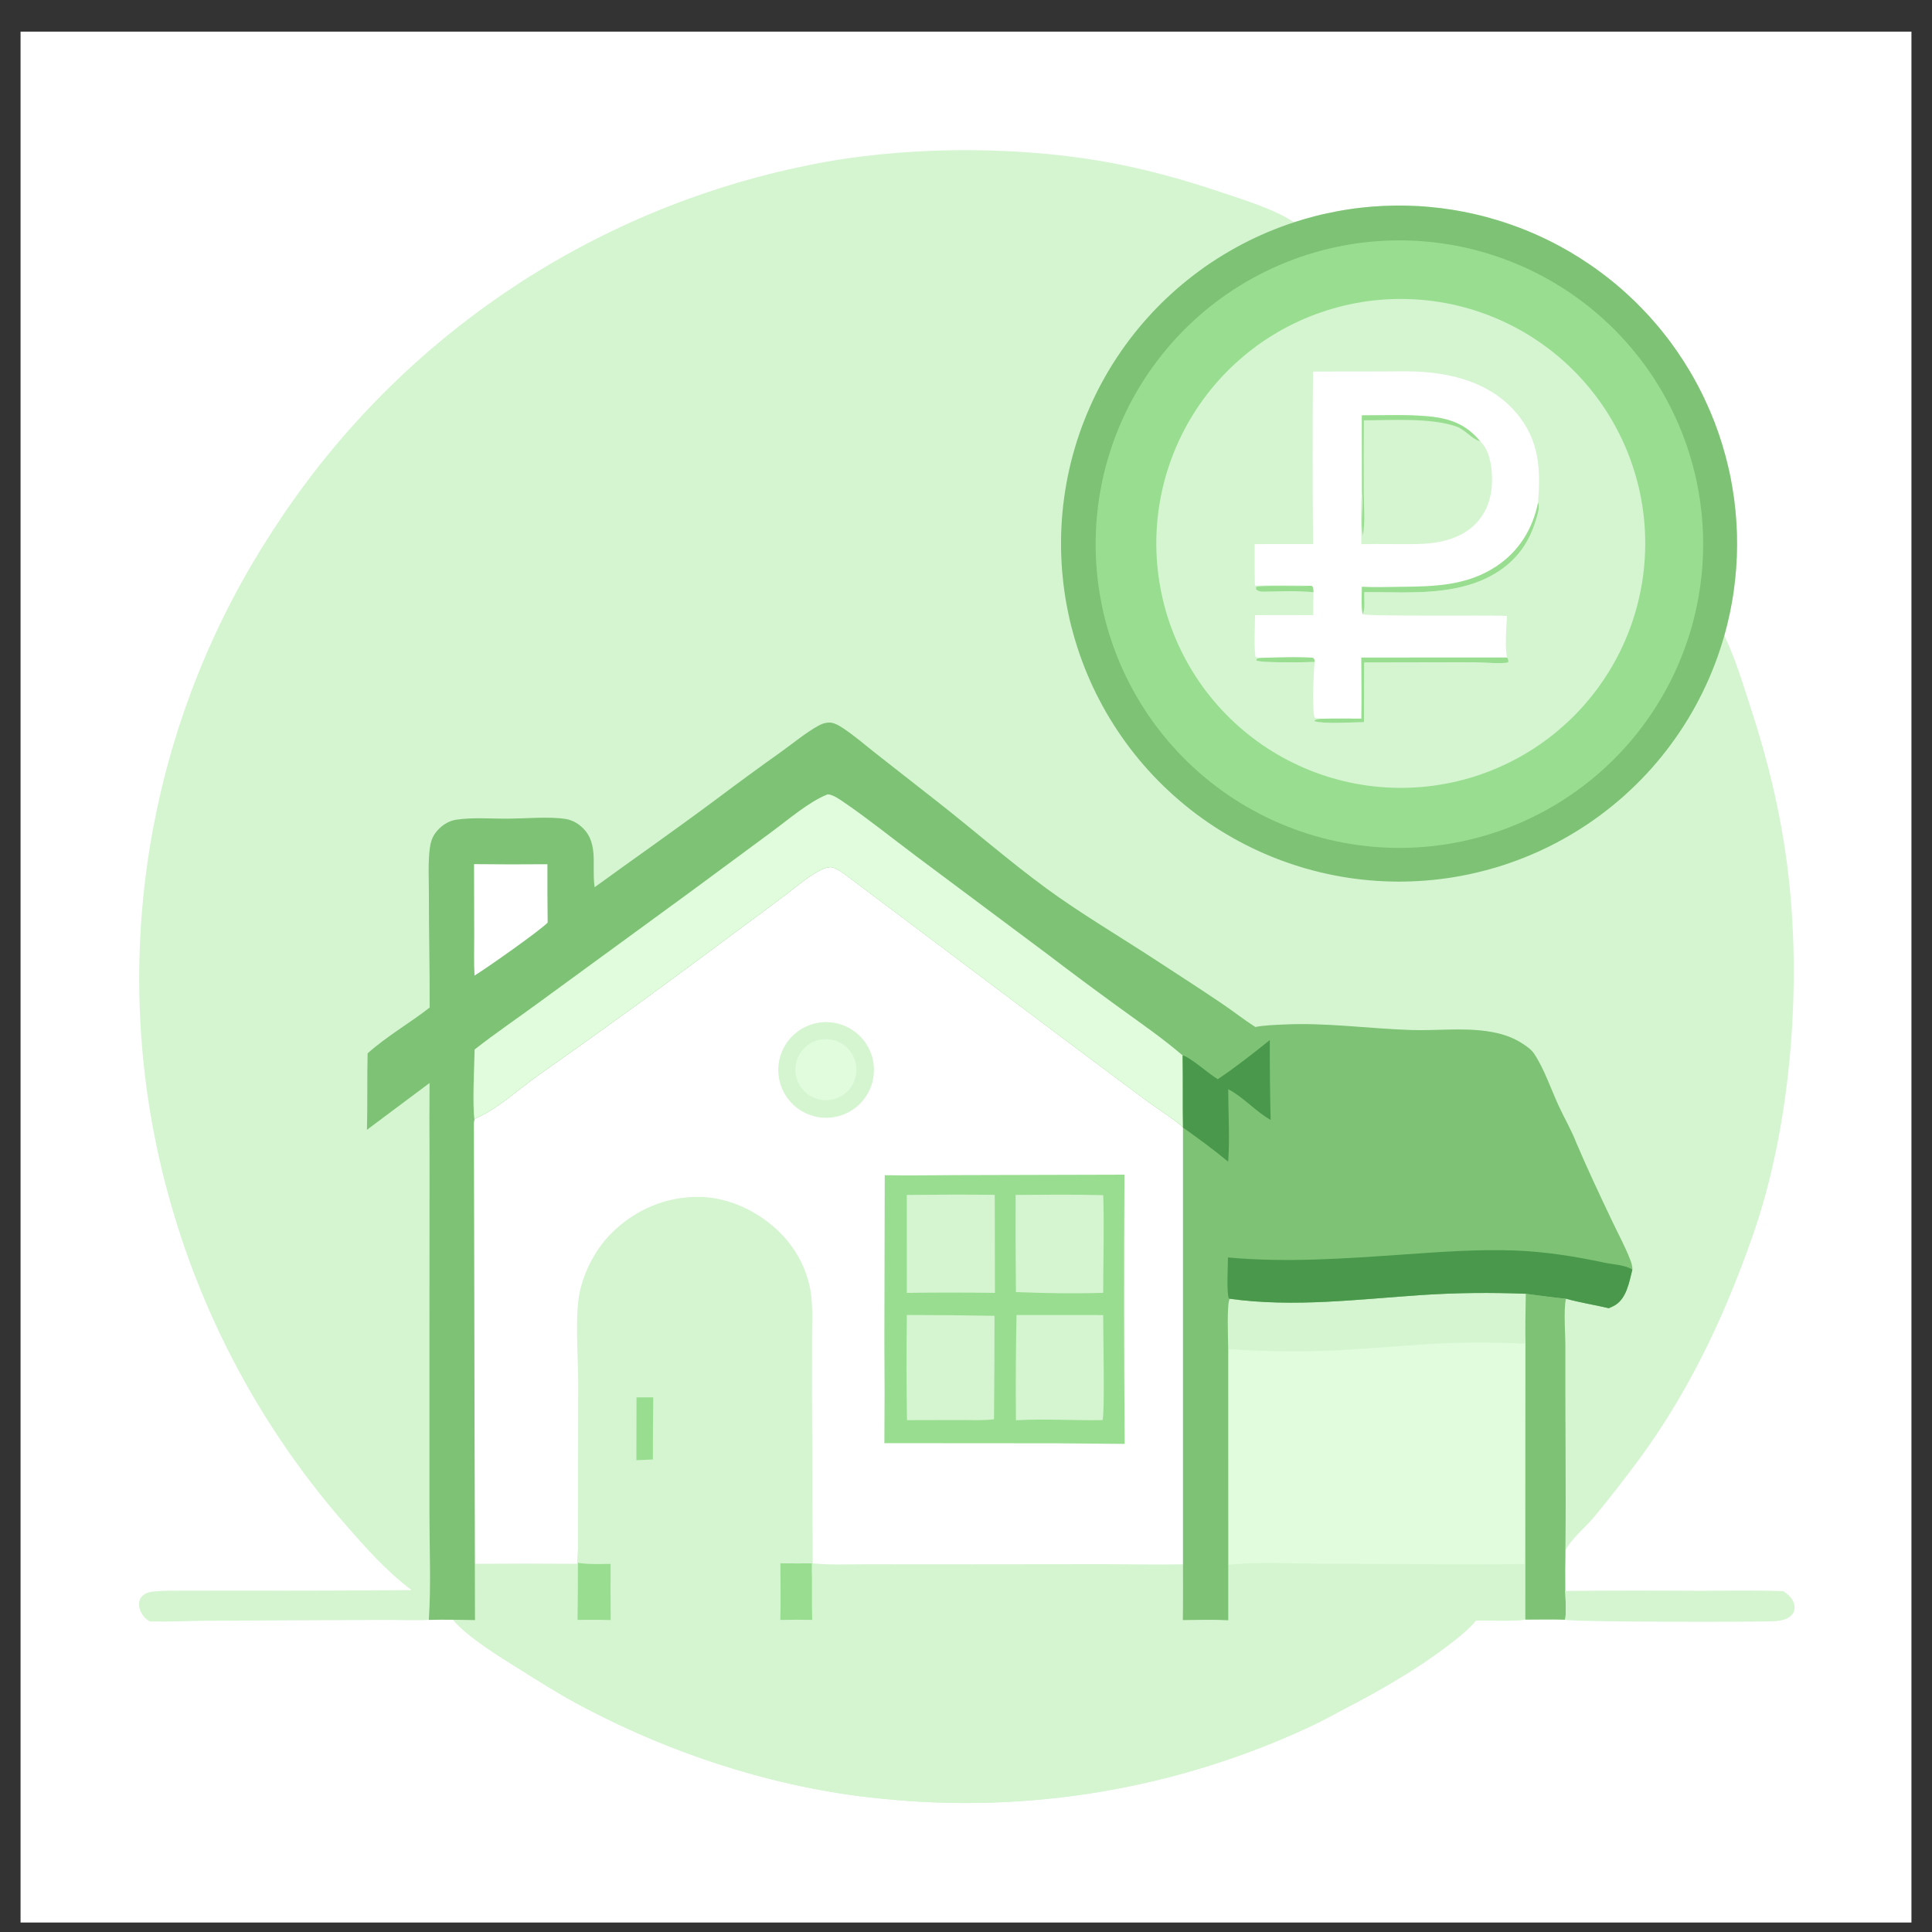
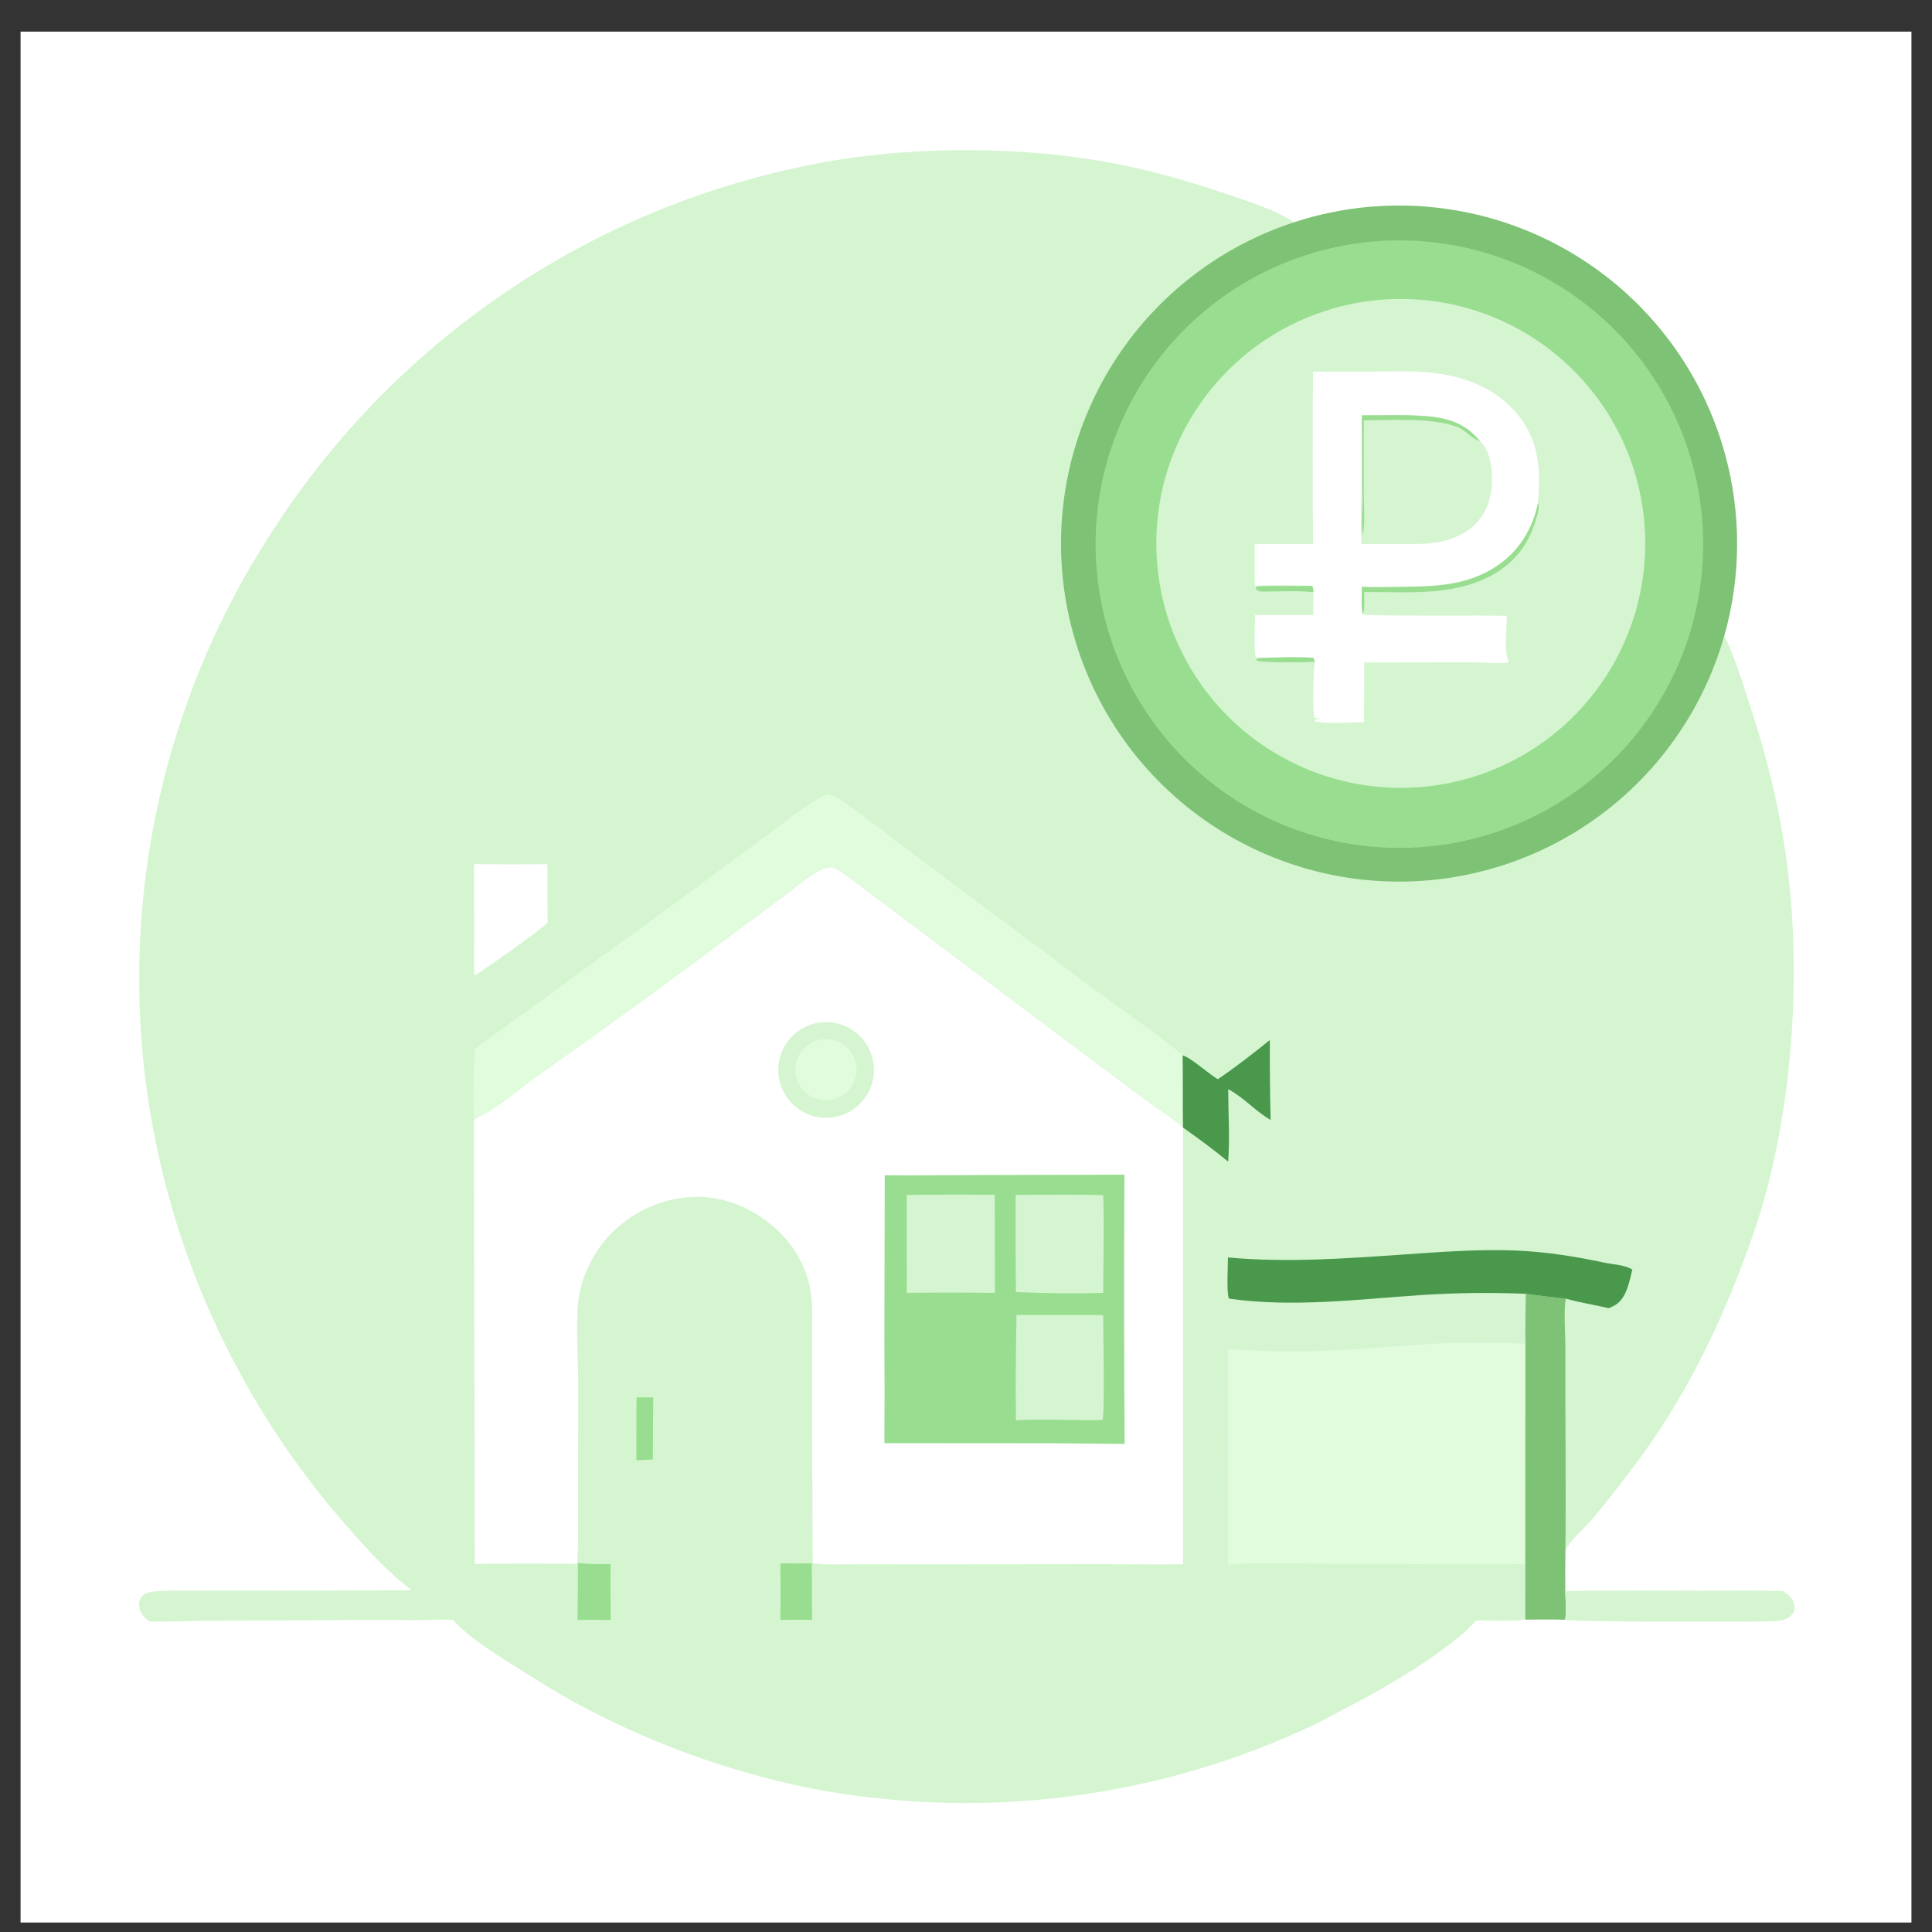
<svg xmlns="http://www.w3.org/2000/svg" width="47" height="47" viewBox="0 0 47 47" fill="none">
  <rect x="0" y="0" width="47" height="47" fill="#333333" stroke="none" />
  <g clip-path="url(#clip0_1317_52286)">
    <path d="M0.5 0.769H46.5V46.769H0.5V0.769Z" fill="white" />
    <path d="M10.013 38.682C9.4 38.224 8.878 37.633 8.378 37.058C8.236 36.896 8.098 36.731 7.961 36.565C7.825 36.398 7.692 36.23 7.561 36.059C7.43 35.888 7.302 35.715 7.177 35.54C7.051 35.365 6.929 35.188 6.809 35.009C6.689 34.831 6.572 34.65 6.458 34.467C6.344 34.285 6.233 34.101 6.125 33.915C6.017 33.728 5.912 33.541 5.81 33.351C5.708 33.162 5.609 32.971 5.512 32.778C5.416 32.586 5.323 32.392 5.233 32.196C5.143 32.001 5.057 31.804 4.973 31.606C4.889 31.407 4.809 31.208 4.731 31.007C4.654 30.806 4.58 30.604 4.509 30.401C4.438 30.198 4.37 29.994 4.306 29.788C4.242 29.583 4.181 29.377 4.123 29.169C4.065 28.962 4.01 28.754 3.959 28.545C3.908 28.336 3.86 28.126 3.815 27.916C3.782 27.756 3.75 27.596 3.72 27.436C3.69 27.275 3.663 27.115 3.637 26.953C3.611 26.793 3.587 26.631 3.565 26.47C3.543 26.308 3.524 26.146 3.506 25.984C3.488 25.822 3.472 25.659 3.458 25.497C3.444 25.334 3.433 25.172 3.423 25.009C3.413 24.846 3.405 24.683 3.399 24.52C3.393 24.357 3.389 24.194 3.388 24.031C3.386 23.868 3.386 23.704 3.388 23.541C3.39 23.378 3.394 23.215 3.401 23.052C3.407 22.889 3.415 22.726 3.425 22.564C3.435 22.401 3.448 22.238 3.462 22.076C3.476 21.913 3.492 21.751 3.51 21.589C3.528 21.427 3.549 21.265 3.571 21.103C3.593 20.942 3.617 20.78 3.643 20.619C3.669 20.458 3.697 20.297 3.727 20.137C3.758 19.977 3.79 19.817 3.824 19.657C3.858 19.498 3.894 19.339 3.932 19.18C3.969 19.021 4.009 18.863 4.051 18.706C4.093 18.548 4.137 18.391 4.182 18.234C4.228 18.078 4.276 17.922 4.325 17.766C4.375 17.611 4.426 17.456 4.479 17.302C4.533 17.148 4.588 16.994 4.645 16.841C4.702 16.689 4.761 16.536 4.822 16.385C4.883 16.234 4.945 16.083 5.01 15.933C5.074 15.784 5.141 15.634 5.209 15.486C5.277 15.338 5.347 15.191 5.419 15.044C5.491 14.898 5.564 14.752 5.64 14.608C5.715 14.463 5.792 14.319 5.871 14.177C5.95 14.034 6.031 13.892 6.113 13.751C6.196 13.611 6.28 13.471 6.366 13.332C6.452 13.193 6.539 13.056 6.628 12.919C6.72 12.777 6.813 12.637 6.907 12.497C7.002 12.357 7.099 12.219 7.197 12.082C7.295 11.945 7.395 11.809 7.497 11.674C7.598 11.539 7.702 11.406 7.806 11.274C7.911 11.142 8.018 11.011 8.126 10.882C8.234 10.752 8.344 10.624 8.456 10.497C8.567 10.371 8.68 10.245 8.795 10.121C8.909 9.998 9.025 9.875 9.143 9.754C9.26 9.633 9.38 9.514 9.5 9.396C9.621 9.278 9.743 9.161 9.866 9.046C9.99 8.931 10.115 8.818 10.241 8.706C10.367 8.594 10.495 8.484 10.624 8.376C10.753 8.267 10.884 8.16 11.016 8.055C11.147 7.949 11.28 7.846 11.415 7.744C11.549 7.641 11.685 7.541 11.822 7.442C11.959 7.344 12.097 7.247 12.236 7.152C12.375 7.057 12.516 6.963 12.657 6.871C12.799 6.78 12.942 6.69 13.086 6.602C13.229 6.514 13.374 6.427 13.521 6.343C13.666 6.258 13.814 6.176 13.962 6.095C14.11 6.014 14.259 5.935 14.409 5.858C14.559 5.781 14.71 5.706 14.862 5.633C15.014 5.559 15.167 5.488 15.321 5.418C15.474 5.349 15.629 5.281 15.784 5.216C15.94 5.15 16.096 5.086 16.253 5.025C16.41 4.963 16.568 4.903 16.726 4.845C16.885 4.788 17.044 4.732 17.204 4.678C17.364 4.624 17.524 4.573 17.686 4.523C17.847 4.473 18.009 4.425 18.171 4.38C18.334 4.334 18.497 4.29 18.66 4.248C18.823 4.207 18.987 4.167 19.152 4.13C19.316 4.092 19.481 4.057 19.647 4.023C21.872 3.558 24.586 3.538 26.817 3.923C27.792 4.091 28.769 4.36 29.706 4.676C30.277 4.869 30.98 5.079 31.483 5.407C31.57 5.378 31.659 5.351 31.748 5.325C31.837 5.299 31.926 5.275 32.016 5.252C32.106 5.23 32.196 5.208 32.286 5.189C32.377 5.169 32.468 5.151 32.559 5.134C32.65 5.118 32.741 5.103 32.833 5.089C32.925 5.075 33.016 5.063 33.108 5.053C33.2 5.043 33.292 5.034 33.385 5.026C33.477 5.019 33.57 5.013 33.662 5.009C33.755 5.005 33.847 5.002 33.94 5.001C34.032 5 34.125 5.001 34.218 5.003C34.31 5.005 34.403 5.008 34.495 5.014C34.588 5.019 34.68 5.025 34.772 5.034C34.864 5.042 34.956 5.052 35.048 5.063C35.14 5.075 35.232 5.088 35.323 5.102C35.415 5.117 35.506 5.133 35.597 5.15C35.688 5.168 35.779 5.187 35.869 5.208C35.959 5.228 36.049 5.251 36.139 5.274C36.228 5.298 36.317 5.323 36.406 5.35C36.495 5.377 36.583 5.405 36.67 5.434C36.758 5.464 36.845 5.495 36.932 5.528C37.019 5.561 37.105 5.595 37.19 5.63C37.276 5.666 37.361 5.703 37.445 5.741C37.529 5.779 37.613 5.819 37.696 5.861C37.779 5.902 37.861 5.944 37.942 5.988C38.024 6.032 38.105 6.078 38.184 6.124C38.264 6.171 38.344 6.219 38.422 6.269C38.5 6.318 38.578 6.369 38.654 6.421C38.731 6.473 38.807 6.526 38.882 6.581C38.956 6.635 39.03 6.691 39.103 6.748C39.176 6.805 39.248 6.864 39.319 6.923C39.39 6.983 39.46 7.043 39.529 7.105C39.598 7.167 39.666 7.23 39.732 7.294C39.799 7.358 39.865 7.424 39.929 7.49C39.994 7.556 40.057 7.624 40.12 7.692C40.182 7.761 40.243 7.83 40.303 7.901C40.363 7.972 40.422 8.043 40.479 8.116C40.537 8.188 40.593 8.262 40.648 8.336C40.703 8.411 40.757 8.486 40.809 8.563C40.862 8.639 40.913 8.716 40.963 8.794C41.013 8.872 41.061 8.951 41.109 9.031C41.156 9.11 41.202 9.191 41.246 9.272C41.291 9.353 41.334 9.435 41.376 9.518C41.417 9.6 41.458 9.684 41.496 9.768C41.535 9.852 41.573 9.936 41.609 10.022C41.645 10.107 41.68 10.193 41.713 10.279C41.746 10.366 41.778 10.453 41.808 10.54C41.838 10.628 41.867 10.716 41.894 10.804C41.921 10.893 41.947 10.982 41.971 11.071C41.996 11.161 42.018 11.25 42.039 11.341C42.061 11.431 42.08 11.521 42.099 11.612C42.117 11.703 42.133 11.794 42.148 11.885C42.163 11.977 42.177 12.068 42.189 12.16C42.201 12.252 42.211 12.344 42.22 12.436C42.229 12.528 42.236 12.62 42.242 12.713C42.248 12.805 42.252 12.898 42.255 12.99C42.257 13.083 42.258 13.176 42.258 13.268C42.258 13.361 42.255 13.453 42.252 13.546C42.248 13.639 42.243 13.731 42.236 13.823C42.23 13.916 42.221 14.008 42.211 14.1C42.202 14.192 42.19 14.284 42.177 14.376C42.164 14.467 42.15 14.559 42.133 14.65C42.117 14.741 42.1 14.832 42.081 14.923C42.062 15.013 42.041 15.104 42.019 15.194C41.997 15.283 41.973 15.373 41.948 15.462C42.221 16.027 42.408 16.663 42.603 17.26C43.01 18.508 43.312 19.757 43.479 21.062C43.841 23.879 43.587 27.334 42.651 30.026C41.925 32.111 41.004 34.038 39.654 35.796C39.365 36.179 39.068 36.556 38.762 36.925C38.554 37.171 38.224 37.433 38.082 37.72C38.075 38.047 38.074 38.374 38.078 38.702C38.084 38.928 38.11 39.179 38.076 39.403C37.757 39.39 37.434 39.401 37.115 39.4C36.721 39.449 36.301 39.413 35.904 39.424C35.79 39.56 35.663 39.679 35.526 39.792C34.687 40.484 33.678 41.068 32.715 41.568C32.452 41.704 32.193 41.851 31.926 41.978C31.824 42.026 31.722 42.072 31.619 42.119C31.517 42.165 31.414 42.21 31.311 42.254C31.207 42.299 31.103 42.342 30.999 42.385C30.895 42.428 30.791 42.469 30.686 42.51C30.581 42.551 30.476 42.591 30.371 42.63C30.265 42.669 30.16 42.707 30.053 42.744C29.947 42.782 29.841 42.818 29.734 42.853C29.628 42.889 29.521 42.923 29.413 42.957C29.306 42.99 29.198 43.023 29.09 43.055C28.983 43.087 28.875 43.118 28.766 43.148C28.658 43.178 28.549 43.206 28.44 43.235C28.331 43.263 28.222 43.29 28.113 43.316C28.004 43.342 27.894 43.368 27.784 43.392C27.674 43.416 27.564 43.44 27.454 43.462C27.344 43.485 27.234 43.506 27.123 43.527C27.013 43.547 26.902 43.567 26.791 43.586C26.68 43.605 26.569 43.622 26.458 43.639C26.347 43.656 26.236 43.672 26.124 43.687C26.013 43.702 25.901 43.716 25.79 43.729C25.678 43.742 25.566 43.754 25.454 43.765C25.342 43.776 25.23 43.786 25.118 43.796C25.006 43.805 24.894 43.813 24.782 43.82C24.67 43.828 24.557 43.834 24.445 43.84C24.333 43.845 24.22 43.849 24.108 43.853C23.996 43.856 23.883 43.859 23.771 43.86C23.658 43.862 23.546 43.863 23.433 43.862C23.321 43.862 23.209 43.861 23.096 43.858C22.984 43.856 22.871 43.853 22.759 43.849C22.646 43.845 22.534 43.84 22.422 43.833C22.31 43.827 22.198 43.82 22.085 43.812C21.973 43.804 21.861 43.795 21.749 43.785C21.637 43.776 21.525 43.765 21.413 43.753C18.865 43.503 16.27 42.653 14.021 41.436C13.563 41.188 13.117 40.905 12.675 40.629C12.206 40.337 11.367 39.824 11.022 39.404C10.825 39.401 10.629 39.402 10.432 39.407C10.087 39.427 9.73 39.407 9.383 39.408L7.208 39.418L4.997 39.428C4.545 39.434 4.096 39.456 3.643 39.445C3.609 39.424 3.577 39.403 3.547 39.376C3.453 39.289 3.384 39.158 3.381 39.028C3.38 38.955 3.406 38.882 3.458 38.829C3.541 38.746 3.631 38.73 3.743 38.717C3.981 38.69 4.231 38.699 4.472 38.697L5.796 38.695C7.202 38.699 8.607 38.694 10.013 38.682Z" fill="#D5F5D1" />
    <path d="M31.482 5.407C31.57 5.378 31.659 5.351 31.748 5.325C31.837 5.299 31.926 5.275 32.016 5.252C32.106 5.229 32.196 5.208 32.286 5.189C32.377 5.169 32.468 5.151 32.559 5.134C32.65 5.117 32.741 5.102 32.833 5.089C32.924 5.075 33.016 5.063 33.108 5.053C33.2 5.042 33.292 5.034 33.385 5.026C33.477 5.019 33.569 5.013 33.662 5.009C33.755 5.005 33.847 5.002 33.94 5.001C34.032 5 34.125 5 34.218 5.003C34.31 5.005 34.403 5.008 34.495 5.013C34.587 5.019 34.68 5.025 34.772 5.034C34.864 5.042 34.956 5.052 35.048 5.063C35.14 5.075 35.232 5.088 35.323 5.102C35.415 5.117 35.506 5.133 35.597 5.15C35.688 5.168 35.778 5.187 35.869 5.208C35.959 5.228 36.049 5.25 36.138 5.274C36.228 5.298 36.317 5.323 36.406 5.35C36.494 5.376 36.583 5.405 36.67 5.434C36.758 5.464 36.845 5.495 36.932 5.528C37.019 5.56 37.105 5.594 37.19 5.63C37.276 5.665 37.361 5.702 37.445 5.741C37.529 5.779 37.613 5.819 37.696 5.86C37.779 5.902 37.861 5.944 37.942 5.988C38.024 6.032 38.105 6.078 38.184 6.124C38.264 6.171 38.343 6.219 38.422 6.269C38.5 6.318 38.578 6.369 38.654 6.421C38.731 6.473 38.807 6.526 38.881 6.581C38.956 6.635 39.03 6.691 39.103 6.748C39.176 6.805 39.248 6.863 39.319 6.923C39.39 6.982 39.46 7.043 39.529 7.105C39.597 7.167 39.665 7.23 39.732 7.294C39.799 7.358 39.865 7.423 39.929 7.49C39.994 7.556 40.057 7.624 40.12 7.692C40.182 7.761 40.243 7.83 40.303 7.901C40.363 7.971 40.422 8.043 40.479 8.116C40.537 8.188 40.593 8.262 40.648 8.336C40.703 8.411 40.757 8.486 40.809 8.562C40.862 8.639 40.913 8.716 40.963 8.794C41.013 8.872 41.061 8.951 41.108 9.03C41.156 9.11 41.202 9.19 41.246 9.272C41.291 9.353 41.334 9.435 41.375 9.517C41.417 9.6 41.458 9.683 41.496 9.768C41.535 9.852 41.573 9.936 41.609 10.021C41.645 10.107 41.68 10.193 41.713 10.279C41.746 10.366 41.778 10.453 41.808 10.54C41.838 10.628 41.867 10.716 41.894 10.804C41.921 10.893 41.947 10.982 41.971 11.071C41.995 11.16 42.018 11.25 42.039 11.34C42.061 11.431 42.08 11.521 42.099 11.612C42.117 11.703 42.133 11.794 42.148 11.885C42.163 11.976 42.177 12.068 42.189 12.16C42.201 12.252 42.211 12.344 42.22 12.436C42.229 12.528 42.236 12.62 42.242 12.713C42.248 12.805 42.252 12.898 42.255 12.99C42.257 13.083 42.258 13.175 42.258 13.268C42.257 13.361 42.255 13.453 42.252 13.546C42.248 13.638 42.243 13.731 42.236 13.823C42.229 13.915 42.221 14.008 42.211 14.1C42.201 14.192 42.19 14.284 42.177 14.375C42.164 14.467 42.15 14.559 42.133 14.65C42.117 14.741 42.1 14.832 42.081 14.922C42.062 15.013 42.041 15.103 42.019 15.193C41.996 15.283 41.973 15.373 41.948 15.462C41.931 15.521 41.913 15.581 41.895 15.64C41.877 15.7 41.858 15.759 41.838 15.818C41.819 15.877 41.798 15.935 41.778 15.994C41.757 16.052 41.735 16.11 41.713 16.168C41.691 16.226 41.668 16.284 41.644 16.341C41.621 16.399 41.596 16.456 41.572 16.513C41.547 16.57 41.521 16.626 41.495 16.682C41.469 16.739 41.443 16.795 41.415 16.85C41.388 16.906 41.36 16.961 41.331 17.016C41.303 17.072 41.273 17.126 41.243 17.181C41.214 17.235 41.183 17.289 41.152 17.343C41.121 17.396 41.089 17.45 41.057 17.503C41.025 17.556 40.992 17.608 40.958 17.661C40.925 17.713 40.891 17.765 40.856 17.816C40.822 17.868 40.786 17.919 40.75 17.969C40.715 18.02 40.678 18.07 40.641 18.12C40.604 18.17 40.567 18.22 40.529 18.268C40.491 18.317 40.452 18.366 40.413 18.414C40.374 18.462 40.334 18.51 40.294 18.557C40.254 18.604 40.213 18.651 40.172 18.698C40.13 18.744 40.088 18.79 40.046 18.835C40.004 18.88 39.961 18.925 39.917 18.97C39.874 19.014 39.83 19.058 39.786 19.101C39.742 19.145 39.697 19.188 39.651 19.23C39.606 19.272 39.56 19.314 39.514 19.356C39.468 19.397 39.421 19.438 39.374 19.478C39.327 19.518 39.279 19.558 39.231 19.597C39.183 19.636 39.134 19.675 39.085 19.713C39.036 19.751 38.987 19.789 38.937 19.826C38.887 19.863 38.837 19.899 38.786 19.935C38.736 19.971 38.685 20.006 38.633 20.041C38.582 20.076 38.53 20.11 38.478 20.143C38.38 20.206 38.28 20.267 38.179 20.326C38.078 20.385 37.976 20.442 37.873 20.496C37.77 20.551 37.666 20.603 37.56 20.653C37.455 20.703 37.348 20.751 37.241 20.796C37.133 20.842 37.025 20.885 36.915 20.926C36.806 20.967 36.696 21.005 36.585 21.042C36.474 21.078 36.362 21.112 36.25 21.143C36.137 21.174 36.024 21.204 35.91 21.23C35.797 21.257 35.683 21.281 35.568 21.303C35.453 21.325 35.338 21.344 35.223 21.361C35.107 21.378 34.991 21.392 34.875 21.404C34.759 21.416 34.643 21.425 34.526 21.432C34.41 21.439 34.293 21.444 34.176 21.446C34.059 21.448 33.943 21.447 33.826 21.444C33.709 21.441 33.593 21.436 33.476 21.428C33.36 21.42 33.244 21.41 33.127 21.397C33.011 21.384 32.896 21.369 32.78 21.351C32.665 21.333 32.55 21.313 32.436 21.29C32.321 21.267 32.207 21.242 32.094 21.215C31.98 21.187 31.867 21.157 31.755 21.125C31.643 21.092 31.532 21.058 31.421 21.02C31.31 20.983 31.2 20.944 31.091 20.902C30.982 20.86 30.874 20.816 30.767 20.77C30.66 20.724 30.554 20.675 30.449 20.624C30.344 20.573 30.24 20.52 30.137 20.465C30.034 20.409 29.933 20.352 29.832 20.292C29.732 20.232 29.633 20.171 29.535 20.107C29.438 20.043 29.341 19.977 29.246 19.909C29.151 19.841 29.058 19.771 28.966 19.699C28.874 19.627 28.784 19.553 28.695 19.477C28.606 19.401 28.519 19.324 28.434 19.244C28.348 19.165 28.264 19.084 28.182 19C28.1 18.917 28.02 18.833 27.942 18.746C27.863 18.66 27.787 18.571 27.712 18.482C27.637 18.392 27.565 18.301 27.494 18.208C27.423 18.115 27.355 18.02 27.288 17.925C27.221 17.829 27.156 17.732 27.094 17.633C27.031 17.535 26.971 17.435 26.912 17.334C26.854 17.233 26.798 17.13 26.744 17.027C26.69 16.923 26.638 16.819 26.588 16.713C26.539 16.607 26.492 16.5 26.447 16.393C26.402 16.285 26.359 16.177 26.319 16.067C26.278 15.957 26.24 15.847 26.205 15.736C26.169 15.625 26.136 15.513 26.105 15.4C26.074 15.288 26.045 15.174 26.019 15.061C25.993 14.947 25.97 14.832 25.948 14.718C25.927 14.603 25.908 14.488 25.892 14.372C25.876 14.257 25.862 14.141 25.851 14.024C25.839 13.908 25.83 13.792 25.824 13.675C25.817 13.559 25.814 13.442 25.812 13.325C25.811 13.209 25.812 13.092 25.815 12.975C25.819 12.858 25.825 12.742 25.833 12.626C25.842 12.509 25.853 12.393 25.866 12.277C25.88 12.161 25.896 12.045 25.914 11.93C25.932 11.815 25.953 11.7 25.976 11.585C26 11.471 26.025 11.357 26.053 11.244C26.081 11.13 26.112 11.018 26.145 10.906C26.178 10.794 26.213 10.683 26.251 10.572C26.288 10.462 26.328 10.352 26.371 10.243C26.413 10.134 26.458 10.027 26.505 9.92C26.552 9.813 26.601 9.707 26.652 9.602C26.703 9.497 26.757 9.393 26.813 9.291C26.869 9.188 26.927 9.087 26.987 8.987C27.047 8.887 27.109 8.788 27.174 8.691C27.205 8.643 27.238 8.595 27.27 8.548C27.303 8.501 27.336 8.454 27.37 8.407C27.404 8.36 27.438 8.314 27.472 8.268C27.507 8.222 27.542 8.177 27.578 8.132C27.613 8.087 27.649 8.042 27.686 7.997C27.723 7.953 27.76 7.909 27.797 7.865C27.834 7.822 27.872 7.778 27.911 7.736C27.949 7.693 27.988 7.65 28.027 7.608C28.067 7.566 28.106 7.525 28.146 7.484C28.187 7.442 28.227 7.402 28.268 7.361C28.309 7.321 28.351 7.281 28.392 7.242C28.434 7.202 28.477 7.163 28.519 7.125C28.562 7.086 28.605 7.048 28.648 7.01C28.692 6.973 28.736 6.935 28.78 6.899C28.824 6.862 28.869 6.826 28.914 6.79C28.959 6.754 29.004 6.719 29.05 6.684C29.096 6.649 29.142 6.614 29.188 6.581C29.235 6.547 29.281 6.513 29.328 6.48C29.376 6.447 29.423 6.415 29.471 6.383C29.519 6.351 29.567 6.32 29.616 6.289C29.664 6.258 29.713 6.228 29.762 6.198C29.811 6.168 29.861 6.138 29.91 6.11C29.96 6.081 30.01 6.052 30.061 6.025C30.111 5.997 30.161 5.97 30.212 5.943C30.263 5.916 30.314 5.89 30.366 5.864C30.417 5.839 30.469 5.814 30.521 5.789C30.573 5.764 30.625 5.74 30.678 5.717C30.73 5.693 30.783 5.67 30.836 5.648C30.889 5.626 30.942 5.604 30.996 5.583C31.049 5.561 31.103 5.541 31.157 5.521C31.211 5.5 31.265 5.481 31.319 5.462C31.373 5.443 31.428 5.424 31.482 5.407Z" fill="#7EC275" />
    <path d="M33.928 5.849C34.049 5.847 34.17 5.848 34.291 5.852C34.412 5.856 34.533 5.863 34.654 5.873C34.775 5.883 34.895 5.896 35.015 5.912C35.135 5.928 35.254 5.947 35.373 5.968C35.493 5.99 35.611 6.015 35.729 6.042C35.847 6.07 35.964 6.101 36.08 6.134C36.197 6.167 36.312 6.204 36.427 6.243C36.541 6.282 36.655 6.323 36.767 6.368C36.88 6.413 36.991 6.46 37.102 6.51C37.212 6.56 37.321 6.613 37.428 6.669C37.536 6.724 37.642 6.782 37.747 6.843C37.852 6.903 37.955 6.967 38.056 7.032C38.158 7.098 38.258 7.166 38.356 7.237C38.455 7.308 38.551 7.381 38.646 7.456C38.741 7.531 38.833 7.609 38.924 7.689C39.015 7.769 39.104 7.851 39.191 7.935C39.278 8.02 39.362 8.106 39.445 8.195C39.528 8.283 39.608 8.374 39.686 8.466C39.764 8.559 39.84 8.653 39.914 8.749C39.987 8.845 40.058 8.943 40.127 9.043C40.196 9.142 40.262 9.244 40.326 9.347C40.39 9.45 40.451 9.554 40.509 9.66C40.568 9.766 40.624 9.873 40.677 9.982C40.731 10.091 40.781 10.2 40.829 10.312C40.877 10.423 40.922 10.535 40.965 10.648C41.007 10.762 41.047 10.876 41.084 10.992C41.12 11.107 41.154 11.223 41.185 11.34C41.216 11.457 41.245 11.575 41.27 11.693C41.295 11.812 41.318 11.93 41.337 12.05C41.356 12.169 41.373 12.289 41.386 12.41C41.4 12.53 41.411 12.65 41.418 12.771C41.426 12.892 41.431 13.013 41.432 13.134C41.434 13.255 41.433 13.376 41.428 13.497C41.424 13.618 41.417 13.739 41.407 13.86C41.397 13.98 41.383 14.1 41.367 14.22C41.351 14.34 41.332 14.46 41.31 14.579C41.288 14.698 41.263 14.816 41.236 14.934C41.208 15.052 41.177 15.169 41.144 15.286C41.11 15.402 41.074 15.517 41.034 15.632C40.995 15.746 40.953 15.86 40.908 15.972C40.864 16.085 40.816 16.196 40.766 16.306C40.715 16.416 40.663 16.525 40.607 16.633C40.551 16.74 40.493 16.846 40.432 16.951C40.371 17.055 40.308 17.159 40.242 17.26C40.176 17.362 40.108 17.462 40.037 17.56C39.966 17.658 39.893 17.754 39.818 17.849C39.742 17.944 39.664 18.036 39.584 18.127C39.504 18.218 39.422 18.306 39.337 18.393C39.253 18.48 39.166 18.564 39.078 18.647C38.989 18.73 38.898 18.81 38.806 18.888C38.713 18.966 38.619 19.041 38.523 19.115C38.426 19.188 38.328 19.259 38.228 19.328C38.129 19.396 38.027 19.462 37.924 19.526C37.821 19.59 37.717 19.651 37.611 19.709C37.505 19.767 37.397 19.823 37.288 19.876C37.18 19.93 37.07 19.98 36.959 20.028C36.847 20.076 36.735 20.12 36.621 20.163C36.508 20.205 36.394 20.244 36.278 20.281C36.163 20.318 36.047 20.351 35.93 20.382C35.812 20.413 35.695 20.441 35.576 20.466C35.458 20.491 35.339 20.514 35.219 20.533C35.1 20.552 34.98 20.569 34.86 20.582C34.739 20.595 34.619 20.606 34.498 20.613C34.377 20.621 34.256 20.625 34.135 20.627C34.014 20.628 33.894 20.627 33.773 20.622C33.652 20.618 33.532 20.61 33.411 20.6C33.291 20.59 33.171 20.576 33.051 20.56C32.931 20.544 32.812 20.525 32.693 20.503C32.575 20.481 32.456 20.456 32.339 20.428C32.221 20.4 32.104 20.369 31.988 20.336C31.872 20.302 31.757 20.266 31.643 20.226C31.529 20.187 31.415 20.145 31.303 20.1C31.191 20.055 31.08 20.008 30.97 19.958C30.86 19.907 30.752 19.855 30.644 19.799C30.537 19.743 30.431 19.685 30.327 19.625C30.222 19.564 30.119 19.5 30.018 19.435C29.917 19.369 29.817 19.301 29.719 19.23C29.621 19.159 29.525 19.086 29.431 19.011C29.336 18.935 29.244 18.858 29.153 18.778C29.063 18.698 28.974 18.616 28.887 18.531C28.801 18.447 28.716 18.361 28.634 18.272C28.552 18.184 28.472 18.093 28.394 18.001C28.316 17.909 28.24 17.814 28.167 17.718C28.094 17.622 28.023 17.524 27.954 17.425C27.886 17.325 27.82 17.224 27.757 17.121C27.693 17.019 27.632 16.914 27.574 16.808C27.515 16.703 27.46 16.596 27.407 16.487C27.353 16.379 27.303 16.269 27.255 16.158C27.207 16.047 27.162 15.935 27.12 15.822C27.078 15.709 27.038 15.594 27.002 15.479C26.965 15.364 26.931 15.248 26.9 15.131C26.869 15.014 26.841 14.897 26.816 14.779C26.791 14.661 26.769 14.542 26.749 14.423C26.73 14.303 26.713 14.184 26.7 14.064C26.686 13.944 26.676 13.823 26.668 13.703C26.661 13.582 26.656 13.462 26.654 13.341C26.653 13.22 26.654 13.099 26.658 12.978C26.662 12.858 26.669 12.737 26.68 12.617C26.69 12.496 26.703 12.376 26.719 12.257C26.735 12.137 26.754 12.018 26.776 11.899C26.798 11.78 26.823 11.662 26.85 11.544C26.878 11.426 26.908 11.31 26.942 11.194C26.975 11.077 27.012 10.962 27.051 10.848C27.09 10.733 27.131 10.62 27.176 10.508C27.221 10.396 27.268 10.284 27.318 10.175C27.368 10.065 27.421 9.956 27.476 9.849C27.532 9.741 27.59 9.635 27.65 9.531C27.711 9.426 27.774 9.323 27.84 9.222C27.905 9.12 27.974 9.021 28.044 8.923C28.115 8.825 28.188 8.728 28.263 8.634C28.338 8.539 28.416 8.447 28.495 8.356C28.575 8.265 28.657 8.176 28.741 8.09C28.826 8.003 28.912 7.919 29 7.836C29.088 7.754 29.179 7.673 29.271 7.595C29.363 7.517 29.457 7.442 29.553 7.368C29.649 7.295 29.747 7.224 29.846 7.155C29.946 7.087 30.047 7.02 30.149 6.957C30.252 6.893 30.356 6.832 30.462 6.773C30.568 6.715 30.675 6.659 30.783 6.606C30.892 6.552 31.001 6.502 31.112 6.454C31.223 6.406 31.335 6.361 31.448 6.318C31.561 6.276 31.675 6.236 31.791 6.199C31.906 6.163 32.022 6.129 32.138 6.097C32.255 6.066 32.372 6.038 32.49 6.013C32.609 5.987 32.727 5.965 32.846 5.945C32.966 5.926 33.085 5.909 33.205 5.895C33.325 5.882 33.446 5.871 33.566 5.863C33.687 5.855 33.808 5.85 33.928 5.849Z" fill="#99DE90" />
    <path d="M33.571 7.294C33.668 7.286 33.765 7.28 33.862 7.276C33.959 7.273 34.057 7.272 34.154 7.273C34.251 7.274 34.348 7.278 34.446 7.284C34.543 7.29 34.64 7.298 34.736 7.309C34.833 7.32 34.929 7.333 35.026 7.349C35.122 7.364 35.217 7.382 35.312 7.402C35.408 7.422 35.502 7.445 35.596 7.47C35.69 7.495 35.784 7.522 35.877 7.551C35.969 7.581 36.061 7.613 36.153 7.646C36.244 7.68 36.334 7.717 36.423 7.755C36.513 7.793 36.601 7.834 36.689 7.877C36.776 7.919 36.862 7.964 36.948 8.011C37.033 8.058 37.117 8.107 37.2 8.158C37.283 8.21 37.364 8.263 37.444 8.318C37.525 8.373 37.603 8.43 37.681 8.489C37.758 8.548 37.834 8.609 37.908 8.671C37.983 8.734 38.056 8.799 38.127 8.865C38.198 8.931 38.268 8.999 38.336 9.069C38.404 9.139 38.47 9.21 38.534 9.283C38.599 9.356 38.661 9.43 38.722 9.506C38.783 9.582 38.842 9.66 38.899 9.739C38.956 9.818 39.011 9.898 39.064 9.979C39.117 10.061 39.168 10.144 39.217 10.228C39.266 10.312 39.312 10.397 39.357 10.484C39.402 10.57 39.444 10.658 39.485 10.746C39.525 10.835 39.564 10.924 39.6 11.014C39.636 11.105 39.67 11.196 39.701 11.288C39.733 11.38 39.762 11.473 39.789 11.566C39.816 11.66 39.841 11.754 39.864 11.849C39.886 11.943 39.906 12.039 39.924 12.134C39.942 12.23 39.957 12.326 39.97 12.422C39.983 12.519 39.994 12.616 40.002 12.713C40.01 12.809 40.016 12.906 40.02 13.004C40.023 13.101 40.024 13.198 40.023 13.296C40.022 13.393 40.018 13.49 40.012 13.587C40.006 13.684 39.998 13.781 39.987 13.878C39.976 13.975 39.963 14.071 39.948 14.167C39.932 14.263 39.914 14.359 39.894 14.454C39.874 14.549 39.851 14.644 39.827 14.738C39.802 14.832 39.775 14.926 39.745 15.018C39.716 15.111 39.684 15.203 39.65 15.294C39.616 15.386 39.58 15.476 39.541 15.565C39.503 15.655 39.462 15.743 39.42 15.831C39.377 15.918 39.332 16.004 39.285 16.09C39.238 16.175 39.189 16.259 39.138 16.342C39.087 16.424 39.034 16.506 38.979 16.586C38.924 16.666 38.867 16.745 38.808 16.823C38.749 16.9 38.688 16.976 38.625 17.05C38.563 17.125 38.498 17.198 38.432 17.269C38.366 17.34 38.298 17.41 38.228 17.478C38.158 17.546 38.087 17.612 38.014 17.676C37.941 17.741 37.867 17.803 37.791 17.864C37.715 17.925 37.637 17.984 37.558 18.041C37.479 18.098 37.399 18.153 37.318 18.206C37.236 18.259 37.153 18.31 37.069 18.359C36.985 18.408 36.9 18.454 36.813 18.499C36.727 18.544 36.639 18.587 36.551 18.627C36.462 18.668 36.373 18.706 36.282 18.742C36.192 18.778 36.101 18.812 36.009 18.844C35.917 18.875 35.824 18.905 35.731 18.932C35.637 18.959 35.543 18.983 35.448 19.006C35.354 19.028 35.258 19.049 35.163 19.066C35.067 19.084 34.971 19.099 34.875 19.113C34.778 19.126 34.681 19.136 34.585 19.145C34.488 19.153 34.391 19.159 34.293 19.162C34.196 19.166 34.099 19.167 34.001 19.166C33.904 19.165 33.807 19.161 33.71 19.155C33.612 19.149 33.516 19.14 33.419 19.13C33.322 19.119 33.226 19.106 33.13 19.09C33.033 19.075 32.938 19.057 32.843 19.037C32.747 19.017 32.653 18.994 32.559 18.969C32.465 18.944 32.371 18.917 32.278 18.888C32.185 18.858 32.093 18.827 32.002 18.793C31.911 18.759 31.821 18.723 31.731 18.684C31.642 18.646 31.553 18.605 31.466 18.562C31.378 18.52 31.292 18.475 31.207 18.428C31.122 18.381 31.038 18.332 30.955 18.281C30.872 18.23 30.79 18.177 30.71 18.122C30.63 18.066 30.551 18.009 30.474 17.95C30.396 17.891 30.32 17.831 30.246 17.768C30.171 17.705 30.099 17.641 30.027 17.574C29.956 17.508 29.886 17.44 29.818 17.37C29.75 17.301 29.684 17.229 29.62 17.157C29.555 17.084 29.493 17.009 29.432 16.933C29.371 16.857 29.312 16.779 29.255 16.701C29.198 16.622 29.143 16.541 29.09 16.46C29.037 16.378 28.986 16.295 28.937 16.211C28.888 16.127 28.841 16.042 28.797 15.955C28.752 15.869 28.709 15.781 28.669 15.693C28.628 15.604 28.59 15.515 28.554 15.425C28.518 15.334 28.484 15.243 28.452 15.151C28.421 15.059 28.391 14.966 28.364 14.873C28.337 14.779 28.312 14.685 28.29 14.59C28.268 14.496 28.247 14.4 28.23 14.305C28.212 14.209 28.197 14.113 28.184 14.017C28.171 13.92 28.16 13.823 28.151 13.726C28.143 13.629 28.137 13.532 28.134 13.435C28.13 13.338 28.129 13.24 28.13 13.143C28.132 13.046 28.135 12.948 28.141 12.851C28.147 12.754 28.156 12.657 28.166 12.56C28.177 12.464 28.19 12.367 28.206 12.271C28.221 12.175 28.239 12.079 28.259 11.984C28.28 11.889 28.302 11.794 28.327 11.7C28.352 11.606 28.379 11.513 28.409 11.42C28.438 11.327 28.47 11.235 28.504 11.144C28.538 11.053 28.574 10.963 28.612 10.873C28.651 10.784 28.691 10.695 28.734 10.608C28.777 10.52 28.822 10.434 28.869 10.349C28.916 10.263 28.965 10.179 29.016 10.097C29.067 10.014 29.12 9.932 29.175 9.852C29.23 9.772 29.287 9.693 29.346 9.616C29.405 9.538 29.466 9.462 29.529 9.388C29.592 9.313 29.656 9.24 29.722 9.169C29.789 9.098 29.857 9.028 29.926 8.96C29.996 8.892 30.067 8.826 30.14 8.762C30.213 8.697 30.288 8.635 30.364 8.574C30.44 8.513 30.517 8.454 30.596 8.397C30.675 8.34 30.755 8.285 30.837 8.232C30.919 8.179 31.002 8.128 31.086 8.079C31.17 8.03 31.255 7.984 31.341 7.939C31.428 7.894 31.515 7.851 31.604 7.811C31.692 7.77 31.782 7.732 31.872 7.696C31.963 7.66 32.054 7.626 32.146 7.595C32.238 7.563 32.331 7.534 32.424 7.507C32.518 7.48 32.612 7.455 32.707 7.432C32.801 7.41 32.897 7.39 32.992 7.372C33.088 7.354 33.184 7.339 33.281 7.326C33.377 7.313 33.474 7.302 33.571 7.294Z" fill="#D5F5D1" />
    <path d="M31.942 9.039L33.588 9.037C33.947 9.036 34.312 9.022 34.669 9.052C35.513 9.12 36.334 9.388 36.894 10.052C37.443 10.703 37.486 11.415 37.415 12.229C37.468 12.326 37.404 12.521 37.373 12.624C37.193 13.245 36.848 13.696 36.278 14.006C35.348 14.511 34.216 14.401 33.193 14.404L33.191 14.424C33.181 14.556 33.223 14.843 33.147 14.942C33.288 15 36.212 14.962 36.66 14.982C36.652 15.222 36.597 15.779 36.668 15.996C36.692 16.049 36.7 16.058 36.691 16.115C36.533 16.156 36.035 16.112 35.836 16.112L33.187 16.116L33.183 17.569C32.89 17.57 32.224 17.619 31.977 17.546L31.986 17.518C32.052 17.488 32.103 17.486 32.174 17.484C32.107 17.483 32.047 17.477 31.982 17.463C31.918 17.312 31.953 16.305 31.984 16.103C31.784 16.114 30.671 16.134 30.562 16.067L30.573 16.026L30.651 16.005C30.608 16.001 30.579 15.993 30.54 15.976C30.504 15.648 30.53 15.296 30.532 14.965C31.003 14.96 31.475 14.965 31.946 14.965L31.952 14.406C31.949 14.343 31.954 14.31 31.921 14.256L31.844 14.25C31.408 14.229 30.966 14.244 30.529 14.244C30.519 13.909 30.524 13.571 30.523 13.236L31.943 13.235C31.931 11.836 31.93 10.438 31.942 9.039Z" fill="white" />
    <path d="M37.415 12.229C37.468 12.326 37.404 12.521 37.373 12.624C37.193 13.244 36.848 13.696 36.277 14.006C35.347 14.51 34.216 14.401 33.193 14.404L33.191 14.424C33.181 14.555 33.223 14.843 33.147 14.942C33.109 14.734 33.13 14.487 33.129 14.274C33.446 14.29 33.767 14.278 34.084 14.275C34.905 14.267 35.686 14.248 36.396 13.78C36.947 13.418 37.286 12.87 37.415 12.229Z" fill="#99DE90" />
-     <path d="M36.668 15.995C36.692 16.049 36.7 16.058 36.691 16.115C36.533 16.155 36.035 16.112 35.836 16.111L33.187 16.116L33.182 17.568C32.89 17.57 32.224 17.619 31.977 17.546L31.986 17.518C32.051 17.488 32.103 17.486 32.174 17.484C32.487 17.475 32.803 17.482 33.117 17.482C33.126 16.987 33.117 16.491 33.116 15.996L36.668 15.995Z" fill="#99DE90" />
    <path d="M30.651 16.004C31.078 15.994 31.516 15.972 31.942 16.001C31.983 16.041 31.975 16.049 31.984 16.103C31.784 16.113 30.671 16.133 30.561 16.067L30.573 16.026L30.651 16.004Z" fill="#99DE90" />
    <path d="M33.13 10.104C33.662 10.105 34.214 10.079 34.743 10.128C35.269 10.177 35.663 10.318 36.005 10.732C36.224 10.936 36.283 11.284 36.295 11.57C36.312 12.002 36.213 12.41 35.91 12.729C35.539 13.12 34.986 13.227 34.468 13.235C34.017 13.242 33.568 13.228 33.117 13.238C33.121 12.896 33.08 12.258 33.134 11.952L33.13 10.104Z" fill="#D5F5D1" />
    <path d="M33.13 10.104C33.662 10.105 34.214 10.079 34.743 10.128C35.269 10.177 35.663 10.318 36.005 10.732C35.997 10.73 35.989 10.73 35.982 10.727C35.807 10.672 35.632 10.448 35.434 10.378C34.81 10.157 33.85 10.224 33.178 10.226C33.174 10.809 33.173 11.393 33.176 11.977C33.177 12.311 33.215 12.702 33.154 13.029C33.091 12.697 33.176 12.296 33.134 11.952L33.13 10.104Z" fill="#99DE90" />
    <path d="M31.844 14.25L31.921 14.256C31.954 14.31 31.949 14.343 31.952 14.406C31.577 14.369 31.192 14.385 30.816 14.39C30.718 14.392 30.63 14.406 30.555 14.334L30.558 14.28C30.642 14.232 31.619 14.268 31.816 14.252L31.844 14.25Z" fill="#99DE90" />
-     <path d="M14.06 37.683L14.066 33.607C14.064 32.984 13.981 31.99 14.106 31.418C14.219 30.901 14.502 30.372 14.876 29.998C15.448 29.428 16.197 29.109 17.007 29.117C17.749 29.124 18.489 29.488 19.002 30.014C19.045 30.058 19.087 30.103 19.127 30.15C19.167 30.197 19.205 30.245 19.241 30.295C19.278 30.344 19.313 30.395 19.346 30.447C19.379 30.498 19.41 30.551 19.439 30.605C19.469 30.659 19.496 30.714 19.522 30.77C19.547 30.826 19.571 30.883 19.593 30.941C19.614 30.998 19.634 31.056 19.651 31.115C19.669 31.174 19.684 31.234 19.698 31.294C19.782 31.684 19.755 32.103 19.755 32.5L19.754 33.977L19.771 38.032C20.18 38.074 20.607 38.054 21.018 38.054L23.079 38.055L26.842 38.051C27.487 38.052 28.134 38.067 28.779 38.055C28.778 38.507 28.783 38.96 28.774 39.411C29.142 39.408 29.513 39.397 29.88 39.416L29.88 38.064L29.879 32.819C29.878 32.636 29.838 31.68 29.918 31.595C31.474 31.812 33.052 31.605 34.607 31.503C35.448 31.448 36.275 31.441 37.118 31.473C37.443 31.514 37.769 31.564 38.095 31.593C38.031 31.863 38.088 32.538 38.081 32.858C38.075 34.478 38.1 36.1 38.082 37.72C38.076 38.047 38.074 38.374 38.078 38.701C38.084 38.928 38.11 39.179 38.076 39.403C37.757 39.39 37.434 39.4 37.115 39.4C36.722 39.448 36.301 39.413 35.904 39.423C35.79 39.56 35.663 39.679 35.526 39.791C34.687 40.484 33.678 41.067 32.715 41.568C32.452 41.704 32.193 41.851 31.926 41.977C31.824 42.025 31.722 42.072 31.619 42.118C31.517 42.165 31.414 42.21 31.311 42.254C31.207 42.299 31.104 42.342 30.999 42.385C30.895 42.427 30.791 42.469 30.686 42.51C30.581 42.551 30.476 42.591 30.371 42.63C30.265 42.669 30.16 42.707 30.054 42.744C29.948 42.781 29.841 42.818 29.734 42.853C29.628 42.889 29.521 42.923 29.413 42.957C29.306 42.99 29.198 43.023 29.091 43.055C28.983 43.087 28.875 43.117 28.766 43.147C28.658 43.177 28.549 43.206 28.44 43.234C28.331 43.262 28.222 43.29 28.113 43.316C28.004 43.342 27.894 43.367 27.784 43.392C27.675 43.416 27.565 43.44 27.454 43.462C27.344 43.484 27.234 43.506 27.123 43.527C27.013 43.547 26.902 43.567 26.791 43.586C26.68 43.604 26.569 43.622 26.458 43.639C26.347 43.656 26.236 43.672 26.124 43.687C26.013 43.702 25.901 43.715 25.79 43.728C25.678 43.742 25.566 43.754 25.454 43.765C25.342 43.776 25.23 43.786 25.118 43.795C25.006 43.805 24.894 43.813 24.782 43.82C24.67 43.828 24.557 43.834 24.445 43.839C24.333 43.845 24.22 43.849 24.108 43.853C23.996 43.856 23.883 43.859 23.771 43.86C23.658 43.862 23.546 43.862 23.433 43.862C23.321 43.862 23.209 43.86 23.096 43.858C22.984 43.856 22.871 43.853 22.759 43.849C22.647 43.844 22.534 43.839 22.422 43.833C22.31 43.827 22.198 43.82 22.085 43.812C21.973 43.804 21.861 43.795 21.749 43.785C21.637 43.775 21.525 43.764 21.413 43.753C18.865 43.503 16.27 42.653 14.021 41.436C13.563 41.188 13.117 40.905 12.675 40.629C12.206 40.336 11.367 39.824 11.022 39.404L11.555 39.412L11.552 38.043C12.382 38.036 13.212 38.037 14.042 38.043C14.043 37.922 14.048 37.804 14.06 37.683Z" fill="#D5F5D1" />
    <path d="M29.879 32.82C30.371 32.854 30.863 32.872 31.355 32.874C31.848 32.877 32.34 32.862 32.832 32.832C33.649 32.785 34.465 32.701 35.283 32.671C35.888 32.653 36.492 32.658 37.096 32.687L37.088 35.998C37.088 36.68 37.106 37.368 37.084 38.049C35.467 38.067 33.846 38.043 32.228 38.041C31.454 38.04 30.65 37.992 29.88 38.064L29.879 32.82Z" fill="#E0FCDC" />
    <path d="M37.118 31.474C37.443 31.514 37.769 31.564 38.095 31.593C38.031 31.863 38.088 32.538 38.081 32.858C38.075 34.478 38.1 36.1 38.082 37.72C38.076 38.047 38.074 38.374 38.078 38.702C38.084 38.928 38.11 39.179 38.076 39.403C37.757 39.39 37.434 39.401 37.115 39.4L37.107 39.389L37.111 32.715C37.102 32.302 37.112 31.887 37.118 31.474Z" fill="#7EC275" />
    <path d="M14.059 38.019C14.322 38.059 14.589 38.049 14.854 38.045C14.852 38.5 14.853 38.956 14.857 39.411C14.589 39.403 14.319 39.407 14.05 39.407C14.057 38.944 14.059 38.482 14.059 38.019Z" fill="#99DE90" />
    <path d="M18.985 38.031C19.24 38.036 19.496 38.032 19.751 38.032C19.746 38.148 19.748 38.263 19.753 38.379C19.754 38.721 19.748 39.065 19.759 39.407C19.5 39.402 19.242 39.403 18.983 39.408C18.996 38.951 18.985 38.489 18.985 38.031Z" fill="#99DE90" />
    <path d="M15.484 33.995C15.62 33.992 15.756 33.994 15.892 33.994C15.885 34.498 15.883 35.001 15.883 35.505L15.481 35.523L15.484 33.995Z" fill="#99DE90" />
    <path d="M11.541 27.233C11.574 27.203 11.583 27.199 11.621 27.182C12.145 26.944 12.641 26.475 13.113 26.145C14.722 25.013 16.314 23.856 17.889 22.676C18.301 22.375 18.711 22.07 19.118 21.763C19.356 21.584 19.593 21.377 19.85 21.227C19.967 21.159 20.151 21.058 20.285 21.111C20.388 21.151 20.487 21.221 20.576 21.287L26.106 25.443L27.923 26.799C28.12 26.944 28.638 27.276 28.779 27.43L28.779 38.055C28.134 38.067 27.487 38.052 26.842 38.051L23.079 38.055L21.018 38.054C20.607 38.054 20.18 38.074 19.771 38.032L19.754 33.977L19.755 32.5C19.755 32.103 19.782 31.684 19.698 31.294C19.684 31.234 19.669 31.174 19.651 31.115C19.634 31.056 19.614 30.998 19.593 30.941C19.571 30.883 19.547 30.826 19.522 30.77C19.496 30.714 19.469 30.659 19.439 30.605C19.41 30.551 19.379 30.498 19.346 30.447C19.313 30.395 19.278 30.344 19.241 30.295C19.205 30.245 19.167 30.197 19.127 30.15C19.087 30.103 19.045 30.058 19.002 30.014C18.489 29.488 17.749 29.124 17.007 29.117C16.197 29.109 15.448 29.428 14.877 29.998C14.502 30.372 14.219 30.901 14.106 31.418C13.981 31.99 14.064 32.984 14.066 33.607L14.06 37.683C14.048 37.804 14.043 37.922 14.042 38.043C13.212 38.036 12.382 38.036 11.552 38.043L11.527 27.311L11.541 27.233Z" fill="white" />
    <path d="M23.259 28.587L27.355 28.576C27.343 30.759 27.344 32.942 27.36 35.126L25.673 35.111L21.514 35.108C21.521 34.284 21.521 33.459 21.514 32.635L21.523 28.589C22.101 28.6 22.681 28.589 23.259 28.587Z" fill="#99DE90" />
-     <path d="M22.061 31.99C22.772 31.99 23.482 31.997 24.193 32.01C24.193 32.849 24.189 33.688 24.181 34.527C23.916 34.56 23.631 34.545 23.363 34.545L22.064 34.548C22.052 33.695 22.051 32.842 22.061 31.99Z" fill="#D5F5D1" />
    <path d="M24.729 31.991L26.837 31.992C26.835 32.296 26.881 34.477 26.818 34.547C26.116 34.56 25.417 34.511 24.715 34.55C24.707 33.697 24.712 32.844 24.729 31.991Z" fill="#D5F5D1" />
    <path d="M22.06 29.069C22.773 29.061 23.486 29.06 24.199 29.067L24.203 31.452C23.489 31.442 22.775 31.442 22.061 31.452L22.06 29.069Z" fill="#D5F5D1" />
    <path d="M24.707 29.069C25.417 29.064 26.13 29.056 26.839 29.075C26.862 29.864 26.84 30.66 26.837 31.451C26.137 31.473 25.415 31.461 24.715 31.432C24.707 30.644 24.704 29.856 24.707 29.069Z" fill="#D5F5D1" />
-     <path d="M20.077 24.865C20.096 24.865 20.115 24.865 20.134 24.866C20.153 24.866 20.172 24.867 20.191 24.869C20.21 24.87 20.229 24.872 20.248 24.875C20.266 24.878 20.285 24.88 20.304 24.884C20.323 24.887 20.341 24.891 20.36 24.895C20.378 24.9 20.397 24.904 20.415 24.91C20.433 24.915 20.452 24.92 20.47 24.927C20.488 24.933 20.506 24.939 20.523 24.946C20.541 24.953 20.558 24.96 20.576 24.968C20.593 24.976 20.61 24.984 20.627 24.993C20.644 25.002 20.661 25.011 20.677 25.02C20.694 25.03 20.71 25.04 20.726 25.05C20.742 25.06 20.758 25.071 20.773 25.082C20.789 25.093 20.804 25.105 20.819 25.116C20.834 25.128 20.849 25.14 20.863 25.153C20.877 25.165 20.891 25.178 20.905 25.191C20.919 25.205 20.932 25.218 20.945 25.232C20.958 25.246 20.971 25.26 20.983 25.275C20.995 25.289 21.008 25.304 21.019 25.319C21.031 25.334 21.042 25.349 21.053 25.365C21.064 25.381 21.074 25.396 21.084 25.413C21.094 25.429 21.104 25.445 21.113 25.462C21.122 25.479 21.131 25.495 21.14 25.512C21.148 25.529 21.156 25.547 21.164 25.564C21.172 25.581 21.179 25.599 21.185 25.617C21.192 25.635 21.198 25.653 21.204 25.671C21.21 25.689 21.216 25.707 21.221 25.726C21.226 25.744 21.23 25.762 21.234 25.781C21.238 25.8 21.242 25.818 21.245 25.837C21.248 25.856 21.251 25.875 21.253 25.894C21.255 25.913 21.257 25.931 21.258 25.95C21.259 25.969 21.26 25.988 21.261 26.008C21.261 26.026 21.261 26.046 21.26 26.065C21.26 26.084 21.259 26.103 21.257 26.122C21.256 26.14 21.253 26.159 21.251 26.178C21.249 26.197 21.246 26.216 21.242 26.235C21.239 26.253 21.235 26.272 21.231 26.291C21.227 26.309 21.222 26.328 21.217 26.346C21.212 26.364 21.206 26.382 21.2 26.4C21.194 26.419 21.187 26.436 21.18 26.454C21.173 26.472 21.166 26.489 21.158 26.507C21.15 26.524 21.142 26.541 21.133 26.558C21.125 26.575 21.116 26.592 21.106 26.608C21.097 26.625 21.087 26.641 21.076 26.657C21.066 26.673 21.055 26.689 21.044 26.704C21.033 26.72 21.022 26.735 21.01 26.75C20.998 26.765 20.986 26.78 20.974 26.794C20.961 26.808 20.948 26.822 20.935 26.836C20.922 26.85 20.909 26.863 20.895 26.876C20.881 26.889 20.867 26.902 20.852 26.914C20.838 26.927 20.823 26.939 20.808 26.95C20.793 26.962 20.777 26.973 20.762 26.984C20.746 26.995 20.73 27.005 20.714 27.015C20.698 27.025 20.681 27.035 20.665 27.044C20.648 27.054 20.631 27.063 20.614 27.071C20.597 27.079 20.58 27.087 20.563 27.095C20.545 27.103 20.528 27.11 20.51 27.117C20.492 27.123 20.474 27.13 20.456 27.136C20.438 27.142 20.42 27.147 20.401 27.152C20.383 27.157 20.364 27.161 20.346 27.166C20.327 27.169 20.309 27.173 20.29 27.176C20.271 27.18 20.252 27.182 20.233 27.184C20.214 27.187 20.195 27.188 20.176 27.19C20.157 27.191 20.138 27.192 20.119 27.192C20.1 27.192 20.081 27.192 20.062 27.192C20.043 27.191 20.024 27.19 20.005 27.189C19.986 27.187 19.967 27.185 19.948 27.183C19.93 27.18 19.911 27.177 19.892 27.174C19.873 27.171 19.855 27.167 19.836 27.163C19.817 27.158 19.799 27.154 19.781 27.148C19.762 27.143 19.744 27.138 19.726 27.131C19.708 27.125 19.69 27.119 19.672 27.112C19.655 27.105 19.637 27.098 19.62 27.09C19.602 27.082 19.585 27.074 19.568 27.065C19.551 27.056 19.534 27.047 19.518 27.038C19.501 27.028 19.485 27.018 19.469 27.008C19.453 26.998 19.437 26.987 19.422 26.976C19.406 26.965 19.391 26.954 19.376 26.942C19.361 26.93 19.346 26.918 19.332 26.905C19.318 26.893 19.304 26.88 19.29 26.867C19.276 26.854 19.263 26.84 19.25 26.826C19.237 26.812 19.224 26.798 19.212 26.784C19.199 26.769 19.187 26.754 19.176 26.739C19.164 26.724 19.153 26.709 19.142 26.693C19.131 26.677 19.121 26.662 19.11 26.645C19.1 26.629 19.091 26.613 19.081 26.596C19.072 26.58 19.063 26.563 19.055 26.546C19.046 26.529 19.038 26.511 19.031 26.494C19.023 26.477 19.016 26.459 19.009 26.441C19.002 26.423 18.996 26.405 18.99 26.387C18.984 26.369 18.979 26.351 18.974 26.332C18.969 26.314 18.964 26.295 18.96 26.277C18.956 26.258 18.953 26.239 18.95 26.221C18.946 26.202 18.944 26.183 18.942 26.164C18.939 26.145 18.938 26.126 18.936 26.107C18.935 26.088 18.934 26.069 18.934 26.05C18.933 26.031 18.934 26.012 18.934 25.993C18.935 25.974 18.936 25.955 18.937 25.936C18.939 25.917 18.941 25.898 18.943 25.879C18.946 25.86 18.949 25.841 18.952 25.823C18.955 25.804 18.959 25.785 18.963 25.767C18.968 25.748 18.973 25.73 18.978 25.711C18.983 25.693 18.989 25.675 18.995 25.657C19.001 25.639 19.007 25.621 19.014 25.603C19.021 25.585 19.029 25.568 19.037 25.55C19.044 25.533 19.053 25.516 19.061 25.499C19.07 25.482 19.079 25.465 19.088 25.449C19.098 25.432 19.108 25.416 19.118 25.4C19.128 25.384 19.139 25.368 19.15 25.353C19.161 25.337 19.173 25.322 19.185 25.307C19.196 25.292 19.209 25.277 19.221 25.263C19.234 25.249 19.247 25.235 19.26 25.221C19.273 25.207 19.287 25.194 19.3 25.181C19.314 25.168 19.328 25.155 19.343 25.143C19.358 25.13 19.372 25.118 19.387 25.107C19.403 25.095 19.418 25.084 19.434 25.073C19.449 25.062 19.465 25.052 19.481 25.042C19.497 25.032 19.514 25.022 19.53 25.013C19.547 25.003 19.564 24.994 19.581 24.986C19.598 24.977 19.615 24.97 19.633 24.962C19.65 24.954 19.668 24.947 19.686 24.94C19.704 24.934 19.722 24.927 19.74 24.922C19.758 24.916 19.776 24.91 19.794 24.905C19.813 24.9 19.831 24.896 19.85 24.892C19.869 24.888 19.887 24.884 19.906 24.881C19.925 24.878 19.944 24.875 19.963 24.873C19.982 24.871 20.001 24.869 20.02 24.868C20.039 24.866 20.058 24.866 20.077 24.865Z" fill="#D5F5D1" />
+     <path d="M20.077 24.865C20.096 24.865 20.115 24.865 20.134 24.866C20.153 24.866 20.172 24.867 20.191 24.869C20.21 24.87 20.229 24.872 20.248 24.875C20.266 24.878 20.285 24.88 20.304 24.884C20.323 24.887 20.341 24.891 20.36 24.895C20.378 24.9 20.397 24.904 20.415 24.91C20.433 24.915 20.452 24.92 20.47 24.927C20.488 24.933 20.506 24.939 20.523 24.946C20.541 24.953 20.558 24.96 20.576 24.968C20.593 24.976 20.61 24.984 20.627 24.993C20.644 25.002 20.661 25.011 20.677 25.02C20.694 25.03 20.71 25.04 20.726 25.05C20.742 25.06 20.758 25.071 20.773 25.082C20.789 25.093 20.804 25.105 20.819 25.116C20.834 25.128 20.849 25.14 20.863 25.153C20.877 25.165 20.891 25.178 20.905 25.191C20.919 25.205 20.932 25.218 20.945 25.232C20.958 25.246 20.971 25.26 20.983 25.275C20.995 25.289 21.008 25.304 21.019 25.319C21.031 25.334 21.042 25.349 21.053 25.365C21.064 25.381 21.074 25.396 21.084 25.413C21.094 25.429 21.104 25.445 21.113 25.462C21.122 25.479 21.131 25.495 21.14 25.512C21.148 25.529 21.156 25.547 21.164 25.564C21.172 25.581 21.179 25.599 21.185 25.617C21.192 25.635 21.198 25.653 21.204 25.671C21.21 25.689 21.216 25.707 21.221 25.726C21.226 25.744 21.23 25.762 21.234 25.781C21.238 25.8 21.242 25.818 21.245 25.837C21.248 25.856 21.251 25.875 21.253 25.894C21.255 25.913 21.257 25.931 21.258 25.95C21.259 25.969 21.26 25.988 21.261 26.008C21.261 26.026 21.261 26.046 21.26 26.065C21.26 26.084 21.259 26.103 21.257 26.122C21.256 26.14 21.253 26.159 21.251 26.178C21.249 26.197 21.246 26.216 21.242 26.235C21.239 26.253 21.235 26.272 21.231 26.291C21.227 26.309 21.222 26.328 21.217 26.346C21.212 26.364 21.206 26.382 21.2 26.4C21.194 26.419 21.187 26.436 21.18 26.454C21.173 26.472 21.166 26.489 21.158 26.507C21.15 26.524 21.142 26.541 21.133 26.558C21.125 26.575 21.116 26.592 21.106 26.608C21.097 26.625 21.087 26.641 21.076 26.657C21.066 26.673 21.055 26.689 21.044 26.704C21.033 26.72 21.022 26.735 21.01 26.75C20.998 26.765 20.986 26.78 20.974 26.794C20.961 26.808 20.948 26.822 20.935 26.836C20.922 26.85 20.909 26.863 20.895 26.876C20.881 26.889 20.867 26.902 20.852 26.914C20.838 26.927 20.823 26.939 20.808 26.95C20.793 26.962 20.777 26.973 20.762 26.984C20.746 26.995 20.73 27.005 20.714 27.015C20.698 27.025 20.681 27.035 20.665 27.044C20.648 27.054 20.631 27.063 20.614 27.071C20.597 27.079 20.58 27.087 20.563 27.095C20.545 27.103 20.528 27.11 20.51 27.117C20.492 27.123 20.474 27.13 20.456 27.136C20.438 27.142 20.42 27.147 20.401 27.152C20.383 27.157 20.364 27.161 20.346 27.166C20.327 27.169 20.309 27.173 20.29 27.176C20.271 27.18 20.252 27.182 20.233 27.184C20.214 27.187 20.195 27.188 20.176 27.19C20.157 27.191 20.138 27.192 20.119 27.192C20.1 27.192 20.081 27.192 20.062 27.192C20.043 27.191 20.024 27.19 20.005 27.189C19.986 27.187 19.967 27.185 19.948 27.183C19.93 27.18 19.911 27.177 19.892 27.174C19.873 27.171 19.855 27.167 19.836 27.163C19.817 27.158 19.799 27.154 19.781 27.148C19.762 27.143 19.744 27.138 19.726 27.131C19.708 27.125 19.69 27.119 19.672 27.112C19.655 27.105 19.637 27.098 19.62 27.09C19.551 27.056 19.534 27.047 19.518 27.038C19.501 27.028 19.485 27.018 19.469 27.008C19.453 26.998 19.437 26.987 19.422 26.976C19.406 26.965 19.391 26.954 19.376 26.942C19.361 26.93 19.346 26.918 19.332 26.905C19.318 26.893 19.304 26.88 19.29 26.867C19.276 26.854 19.263 26.84 19.25 26.826C19.237 26.812 19.224 26.798 19.212 26.784C19.199 26.769 19.187 26.754 19.176 26.739C19.164 26.724 19.153 26.709 19.142 26.693C19.131 26.677 19.121 26.662 19.11 26.645C19.1 26.629 19.091 26.613 19.081 26.596C19.072 26.58 19.063 26.563 19.055 26.546C19.046 26.529 19.038 26.511 19.031 26.494C19.023 26.477 19.016 26.459 19.009 26.441C19.002 26.423 18.996 26.405 18.99 26.387C18.984 26.369 18.979 26.351 18.974 26.332C18.969 26.314 18.964 26.295 18.96 26.277C18.956 26.258 18.953 26.239 18.95 26.221C18.946 26.202 18.944 26.183 18.942 26.164C18.939 26.145 18.938 26.126 18.936 26.107C18.935 26.088 18.934 26.069 18.934 26.05C18.933 26.031 18.934 26.012 18.934 25.993C18.935 25.974 18.936 25.955 18.937 25.936C18.939 25.917 18.941 25.898 18.943 25.879C18.946 25.86 18.949 25.841 18.952 25.823C18.955 25.804 18.959 25.785 18.963 25.767C18.968 25.748 18.973 25.73 18.978 25.711C18.983 25.693 18.989 25.675 18.995 25.657C19.001 25.639 19.007 25.621 19.014 25.603C19.021 25.585 19.029 25.568 19.037 25.55C19.044 25.533 19.053 25.516 19.061 25.499C19.07 25.482 19.079 25.465 19.088 25.449C19.098 25.432 19.108 25.416 19.118 25.4C19.128 25.384 19.139 25.368 19.15 25.353C19.161 25.337 19.173 25.322 19.185 25.307C19.196 25.292 19.209 25.277 19.221 25.263C19.234 25.249 19.247 25.235 19.26 25.221C19.273 25.207 19.287 25.194 19.3 25.181C19.314 25.168 19.328 25.155 19.343 25.143C19.358 25.13 19.372 25.118 19.387 25.107C19.403 25.095 19.418 25.084 19.434 25.073C19.449 25.062 19.465 25.052 19.481 25.042C19.497 25.032 19.514 25.022 19.53 25.013C19.547 25.003 19.564 24.994 19.581 24.986C19.598 24.977 19.615 24.97 19.633 24.962C19.65 24.954 19.668 24.947 19.686 24.94C19.704 24.934 19.722 24.927 19.74 24.922C19.758 24.916 19.776 24.91 19.794 24.905C19.813 24.9 19.831 24.896 19.85 24.892C19.869 24.888 19.887 24.884 19.906 24.881C19.925 24.878 19.944 24.875 19.963 24.873C19.982 24.871 20.001 24.869 20.02 24.868C20.039 24.866 20.058 24.866 20.077 24.865Z" fill="#D5F5D1" />
    <path d="M19.958 25.291C19.974 25.288 19.991 25.286 20.007 25.284C20.023 25.282 20.039 25.281 20.056 25.28C20.072 25.279 20.088 25.279 20.105 25.279C20.121 25.28 20.137 25.28 20.153 25.282C20.17 25.283 20.186 25.285 20.202 25.288C20.218 25.29 20.234 25.293 20.25 25.296C20.266 25.3 20.282 25.304 20.298 25.308C20.313 25.313 20.329 25.318 20.344 25.323C20.36 25.329 20.375 25.335 20.39 25.342C20.405 25.348 20.419 25.355 20.434 25.363C20.448 25.37 20.463 25.378 20.477 25.387C20.491 25.395 20.504 25.404 20.518 25.413C20.531 25.423 20.544 25.433 20.557 25.443C20.57 25.453 20.582 25.464 20.594 25.475C20.606 25.486 20.618 25.497 20.629 25.509C20.64 25.521 20.651 25.533 20.662 25.546C20.672 25.558 20.682 25.571 20.692 25.584C20.701 25.597 20.711 25.611 20.719 25.625C20.728 25.639 20.736 25.653 20.744 25.667C20.752 25.681 20.759 25.696 20.766 25.711C20.773 25.726 20.779 25.741 20.785 25.756C20.791 25.771 20.796 25.787 20.801 25.802C20.806 25.818 20.81 25.834 20.814 25.849C20.818 25.865 20.821 25.881 20.824 25.897C20.827 25.913 20.829 25.93 20.831 25.946C20.832 25.962 20.833 25.978 20.834 25.995C20.835 26.011 20.835 26.027 20.834 26.044C20.834 26.06 20.833 26.076 20.831 26.093C20.83 26.109 20.828 26.125 20.825 26.141C20.822 26.157 20.819 26.173 20.816 26.189C20.812 26.205 20.808 26.221 20.803 26.236C20.798 26.252 20.793 26.268 20.787 26.283C20.782 26.298 20.775 26.313 20.768 26.328C20.762 26.343 20.755 26.358 20.747 26.372C20.739 26.387 20.731 26.401 20.722 26.415C20.714 26.428 20.705 26.442 20.695 26.455C20.686 26.468 20.676 26.481 20.665 26.494C20.655 26.507 20.644 26.519 20.633 26.531C20.622 26.543 20.61 26.554 20.598 26.565C20.586 26.576 20.574 26.587 20.561 26.598C20.549 26.608 20.536 26.618 20.522 26.627C20.509 26.637 20.495 26.646 20.482 26.654C20.468 26.663 20.453 26.671 20.439 26.679C20.424 26.686 20.41 26.693 20.395 26.7C20.38 26.707 20.365 26.713 20.35 26.719C20.334 26.724 20.319 26.729 20.303 26.734C20.288 26.739 20.272 26.743 20.256 26.746C20.24 26.75 20.224 26.753 20.208 26.756C20.196 26.758 20.184 26.759 20.172 26.76C20.16 26.762 20.148 26.763 20.136 26.763C20.124 26.764 20.112 26.765 20.1 26.765C20.088 26.765 20.076 26.765 20.063 26.764C20.051 26.764 20.039 26.763 20.027 26.762C20.015 26.761 20.003 26.759 19.991 26.758C19.979 26.756 19.968 26.754 19.956 26.752C19.944 26.75 19.932 26.747 19.92 26.745C19.909 26.742 19.897 26.739 19.885 26.735C19.874 26.732 19.862 26.728 19.851 26.724C19.839 26.721 19.828 26.716 19.817 26.712C19.806 26.707 19.795 26.703 19.784 26.698C19.773 26.693 19.762 26.688 19.751 26.682C19.74 26.676 19.73 26.671 19.719 26.665C19.709 26.659 19.699 26.652 19.689 26.646C19.678 26.639 19.668 26.632 19.659 26.625C19.649 26.618 19.639 26.611 19.63 26.604C19.62 26.596 19.611 26.588 19.602 26.58C19.593 26.572 19.584 26.564 19.575 26.556C19.567 26.547 19.558 26.539 19.55 26.53C19.542 26.521 19.534 26.512 19.526 26.503C19.518 26.494 19.511 26.485 19.503 26.475C19.496 26.465 19.489 26.456 19.482 26.446C19.475 26.436 19.468 26.426 19.462 26.416C19.456 26.405 19.449 26.395 19.444 26.384C19.438 26.374 19.432 26.363 19.427 26.352C19.421 26.341 19.416 26.331 19.411 26.32C19.407 26.308 19.402 26.297 19.398 26.286C19.393 26.275 19.389 26.264 19.386 26.252C19.382 26.241 19.378 26.229 19.375 26.217C19.372 26.206 19.369 26.194 19.367 26.182C19.364 26.17 19.362 26.159 19.36 26.147C19.358 26.135 19.356 26.123 19.355 26.111C19.353 26.099 19.352 26.087 19.351 26.075C19.35 26.063 19.35 26.051 19.349 26.039C19.349 26.027 19.349 26.015 19.349 26.003C19.35 25.991 19.35 25.979 19.351 25.966C19.352 25.954 19.353 25.942 19.355 25.93C19.356 25.919 19.358 25.907 19.36 25.895C19.362 25.883 19.364 25.871 19.367 25.859C19.37 25.847 19.373 25.836 19.376 25.824C19.379 25.812 19.383 25.801 19.387 25.79C19.39 25.778 19.394 25.767 19.399 25.755C19.403 25.744 19.407 25.733 19.412 25.722C19.417 25.711 19.422 25.7 19.428 25.689C19.433 25.678 19.439 25.668 19.445 25.657C19.451 25.647 19.457 25.637 19.463 25.626C19.47 25.616 19.476 25.606 19.483 25.596C19.49 25.586 19.497 25.576 19.505 25.567C19.512 25.558 19.52 25.548 19.528 25.539C19.535 25.53 19.544 25.521 19.552 25.512C19.56 25.503 19.569 25.495 19.577 25.486C19.586 25.478 19.595 25.47 19.604 25.462C19.613 25.454 19.622 25.446 19.632 25.439C19.641 25.431 19.651 25.424 19.661 25.417C19.671 25.41 19.681 25.403 19.691 25.397C19.701 25.39 19.711 25.384 19.722 25.378C19.732 25.372 19.743 25.366 19.753 25.361C19.764 25.355 19.775 25.35 19.786 25.345C19.797 25.34 19.808 25.335 19.819 25.331C19.831 25.327 19.842 25.323 19.853 25.319C19.865 25.315 19.876 25.311 19.888 25.308C19.899 25.305 19.911 25.302 19.923 25.299C19.935 25.296 19.946 25.294 19.958 25.291Z" fill="#E0FCDC" />
-     <path d="M14.466 21.583C15.455 20.865 16.459 20.165 17.438 19.434C17.96 19.042 18.487 18.656 19.02 18.277C19.308 18.069 19.59 17.836 19.898 17.66C19.992 17.607 20.111 17.565 20.221 17.581C20.317 17.596 20.412 17.651 20.492 17.703C20.773 17.886 21.037 18.118 21.301 18.325L22.765 19.472C23.667 20.177 24.532 20.935 25.455 21.612C26.269 22.209 27.223 22.773 28.075 23.329C28.629 23.692 29.189 24.05 29.737 24.422C30.007 24.604 30.265 24.809 30.539 24.984C30.759 24.941 30.994 24.935 31.217 24.924C32.265 24.872 33.287 25.024 34.33 25.057C34.943 25.077 35.568 24.998 36.178 25.087C36.501 25.133 36.795 25.222 37.068 25.407C37.164 25.472 37.263 25.543 37.327 25.642C37.572 26.016 37.731 26.496 37.919 26.903C38.058 27.205 38.235 27.505 38.353 27.814C38.622 28.446 38.914 29.063 39.208 29.683C39.356 29.996 39.527 30.309 39.653 30.631C39.684 30.709 39.716 30.8 39.71 30.886C39.639 31.173 39.573 31.57 39.303 31.743C39.252 31.776 39.193 31.801 39.137 31.825C38.794 31.743 38.432 31.689 38.095 31.593C37.769 31.564 37.443 31.514 37.118 31.473C36.275 31.441 35.448 31.448 34.607 31.503C33.052 31.605 31.474 31.812 29.918 31.595C29.838 31.68 29.878 32.636 29.879 32.82L29.88 38.064L29.88 39.416C29.513 39.397 29.142 39.408 28.775 39.412C28.783 38.96 28.778 38.507 28.779 38.055L28.779 27.43C28.639 27.276 28.12 26.944 27.923 26.799L26.106 25.443L20.576 21.287C20.487 21.221 20.388 21.152 20.285 21.111C20.151 21.058 19.967 21.159 19.85 21.227C19.593 21.377 19.356 21.584 19.118 21.763C18.711 22.07 18.301 22.375 17.889 22.676C16.314 23.857 14.722 25.013 13.113 26.145C12.641 26.475 12.145 26.944 11.621 27.182C11.583 27.199 11.575 27.203 11.542 27.233L11.527 27.311L11.552 38.043L11.555 39.412L11.022 39.404C10.825 39.401 10.629 39.402 10.432 39.407C10.488 38.554 10.447 37.676 10.447 36.82L10.447 32.451L10.45 28.136C10.445 27.539 10.445 26.942 10.45 26.346L8.927 27.485C8.943 26.866 8.928 26.245 8.943 25.625C9.407 25.21 9.961 24.895 10.452 24.511C10.457 23.599 10.432 22.685 10.434 21.772C10.435 21.398 10.408 20.992 10.458 20.621C10.475 20.496 10.508 20.387 10.579 20.282C10.695 20.114 10.887 19.973 11.092 19.942C11.5 19.879 11.957 19.92 12.371 19.916C12.783 19.912 13.357 19.862 13.753 19.922C13.784 19.927 13.814 19.933 13.844 19.942C13.874 19.951 13.904 19.962 13.932 19.974C13.961 19.986 13.989 20.001 14.015 20.017C14.042 20.032 14.068 20.05 14.093 20.069C14.589 20.451 14.39 21.025 14.462 21.555C14.464 21.564 14.465 21.574 14.466 21.583Z" fill="#7EC275" />
    <path d="M11.546 25.531C12.048 25.137 12.582 24.776 13.096 24.398L16.8 21.693L18.769 20.239C19.171 19.944 19.682 19.5 20.135 19.324C20.261 19.327 20.432 19.45 20.535 19.52C21.135 19.931 21.71 20.396 22.293 20.832L25.459 23.196C26.047 23.644 26.64 24.085 27.238 24.519C27.752 24.892 28.29 25.262 28.77 25.676C28.78 26.261 28.77 26.846 28.779 27.43C28.638 27.276 28.12 26.944 27.923 26.8L26.106 25.444L20.576 21.288C20.487 21.222 20.388 21.152 20.285 21.111C20.151 21.058 19.967 21.159 19.85 21.227C19.593 21.377 19.356 21.584 19.118 21.763C18.711 22.071 18.301 22.375 17.889 22.676C16.314 23.857 14.722 25.013 13.113 26.145C12.641 26.475 12.145 26.944 11.621 27.182C11.583 27.2 11.574 27.204 11.542 27.234C11.489 26.87 11.538 25.937 11.546 25.531Z" fill="#E0FCDC" />
    <path d="M29.873 30.59C31.29 30.722 32.734 30.616 34.15 30.518C35.058 30.455 35.968 30.386 36.879 30.422C37.607 30.452 38.319 30.565 39.031 30.717C39.223 30.758 39.554 30.776 39.71 30.886C39.638 31.173 39.573 31.571 39.303 31.743C39.251 31.776 39.192 31.801 39.137 31.825C38.794 31.743 38.432 31.689 38.095 31.593C37.769 31.564 37.442 31.514 37.118 31.474C36.275 31.441 35.448 31.448 34.606 31.503C33.052 31.605 31.474 31.812 29.918 31.595L29.892 31.58C29.836 31.426 29.873 30.787 29.873 30.59Z" fill="#49984C" />
    <path d="M29.626 26.254C30.061 25.961 30.483 25.63 30.891 25.301C30.889 25.949 30.895 26.597 30.911 27.245C30.543 27.036 30.253 26.692 29.879 26.497C29.879 27.076 29.92 27.683 29.878 28.26C29.526 27.968 29.151 27.695 28.779 27.43C28.769 26.845 28.78 26.261 28.77 25.676C28.947 25.708 29.422 26.14 29.626 26.254Z" fill="#49984C" />
    <path d="M11.532 21.022C12.127 21.029 12.722 21.029 13.317 21.024C13.316 21.497 13.317 21.971 13.323 22.444C13.139 22.638 11.815 23.569 11.543 23.733C11.525 23.413 11.537 23.087 11.536 22.767L11.532 21.022Z" fill="white" />
    <path d="M38.078 38.702C39.15 38.693 40.222 38.692 41.294 38.699C41.987 38.699 42.688 38.682 43.381 38.708C43.514 38.8 43.625 38.888 43.652 39.056C43.665 39.132 43.651 39.208 43.603 39.269C43.51 39.389 43.344 39.425 43.201 39.436C42.826 39.466 38.225 39.46 38.076 39.404C38.11 39.179 38.084 38.928 38.078 38.702Z" fill="#D5F5D1" />
  </g>
  <defs>
    <clipPath id="clip0_1317_52286">
      <rect width="46" height="46" fill="white" transform="translate(0.5 0.769)" />
    </clipPath>
  </defs>
</svg>